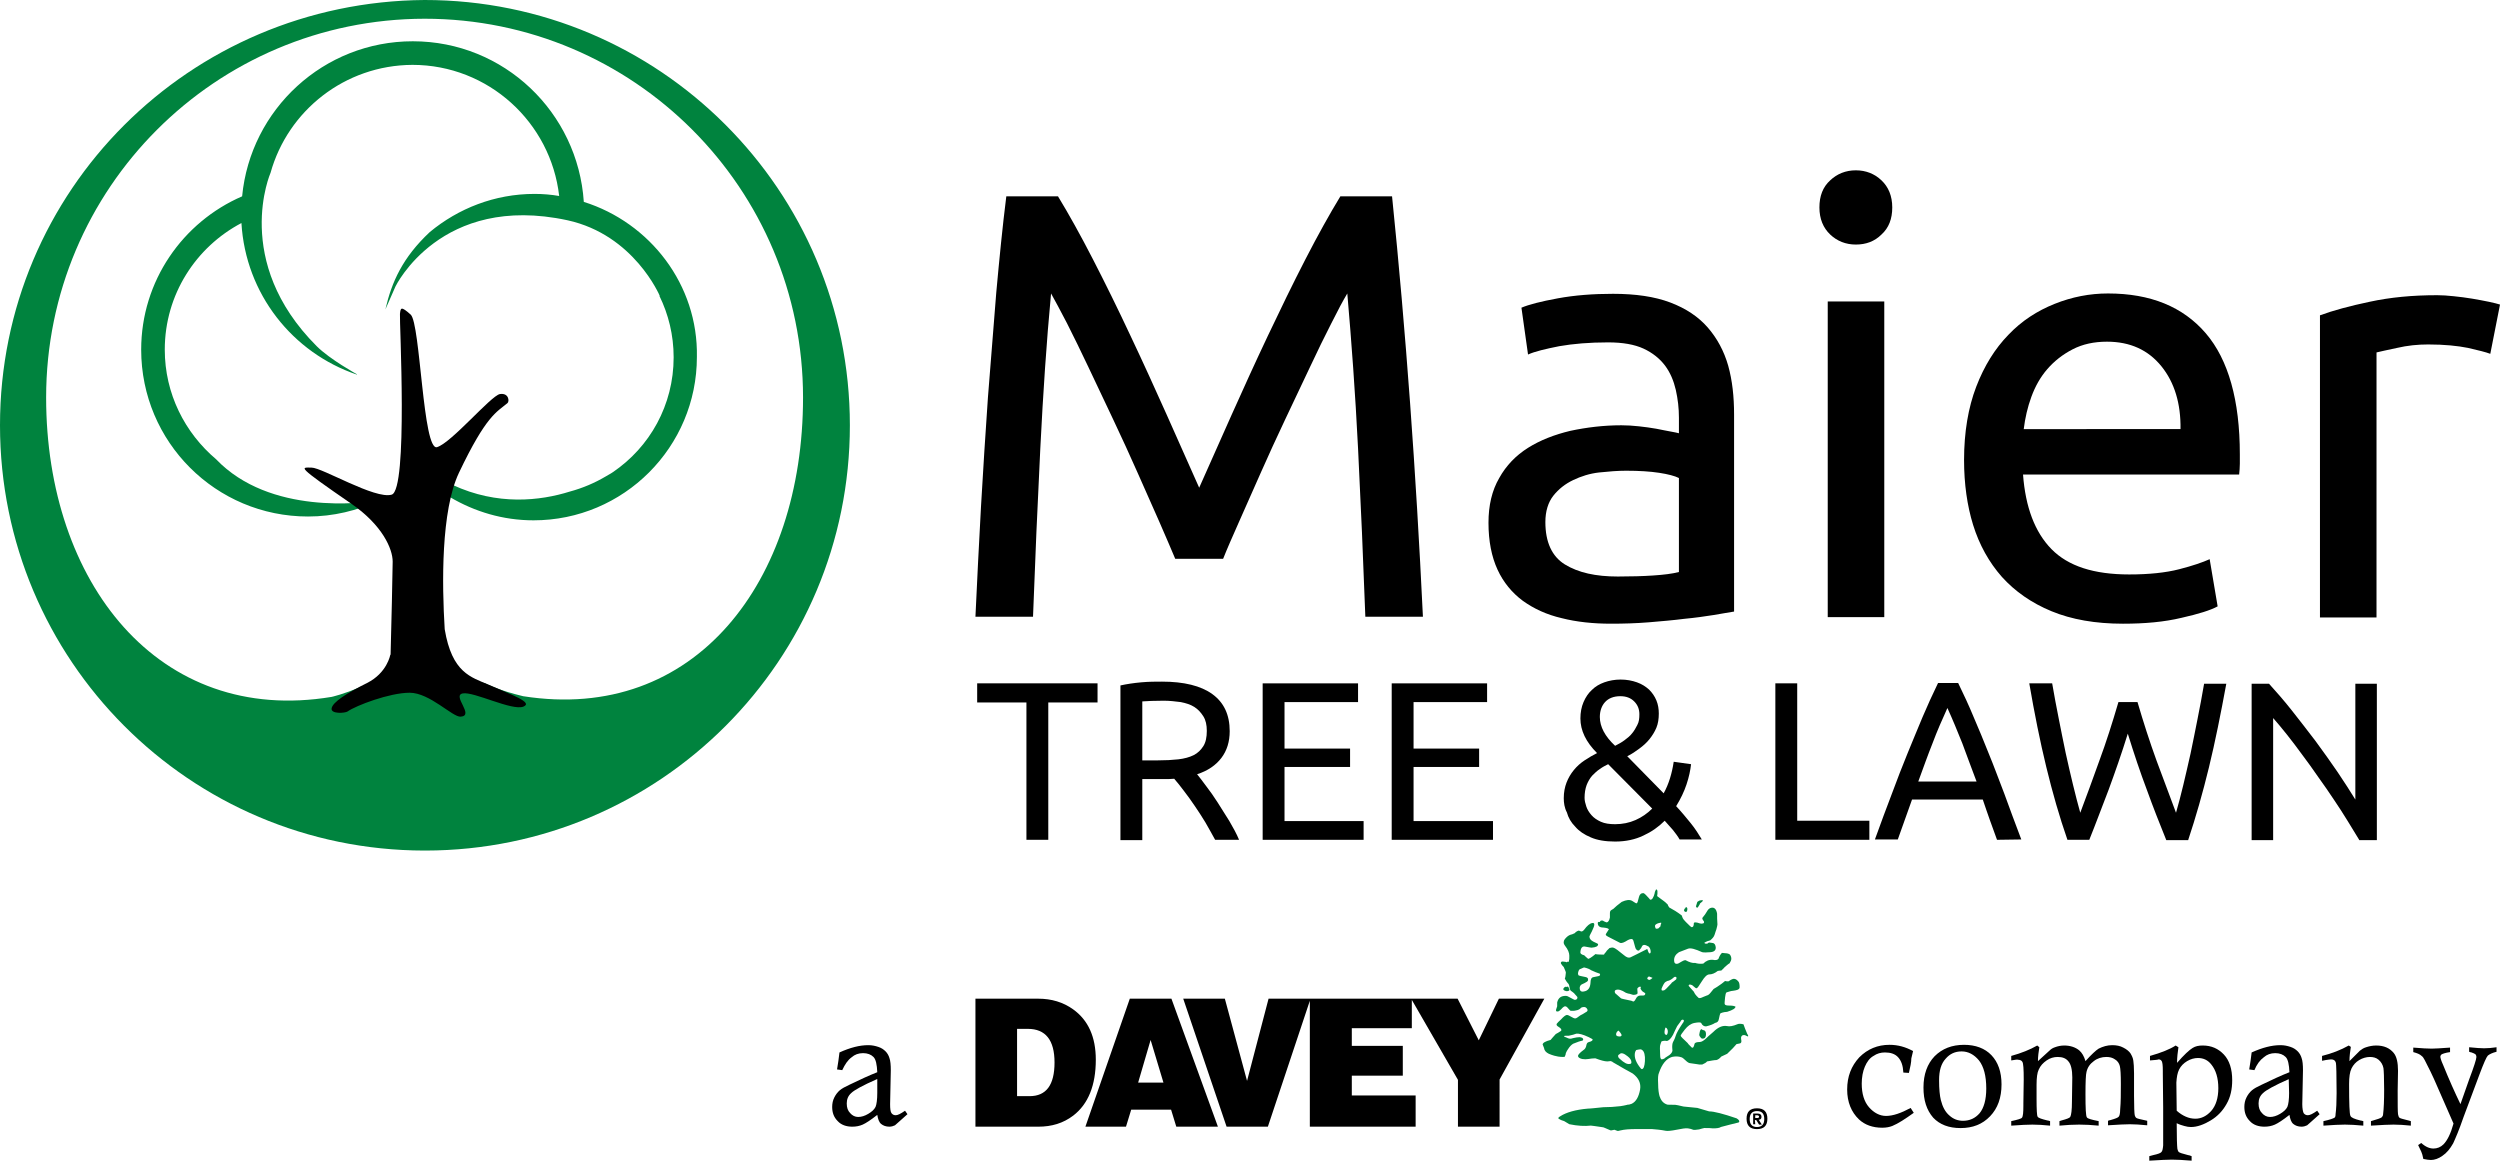
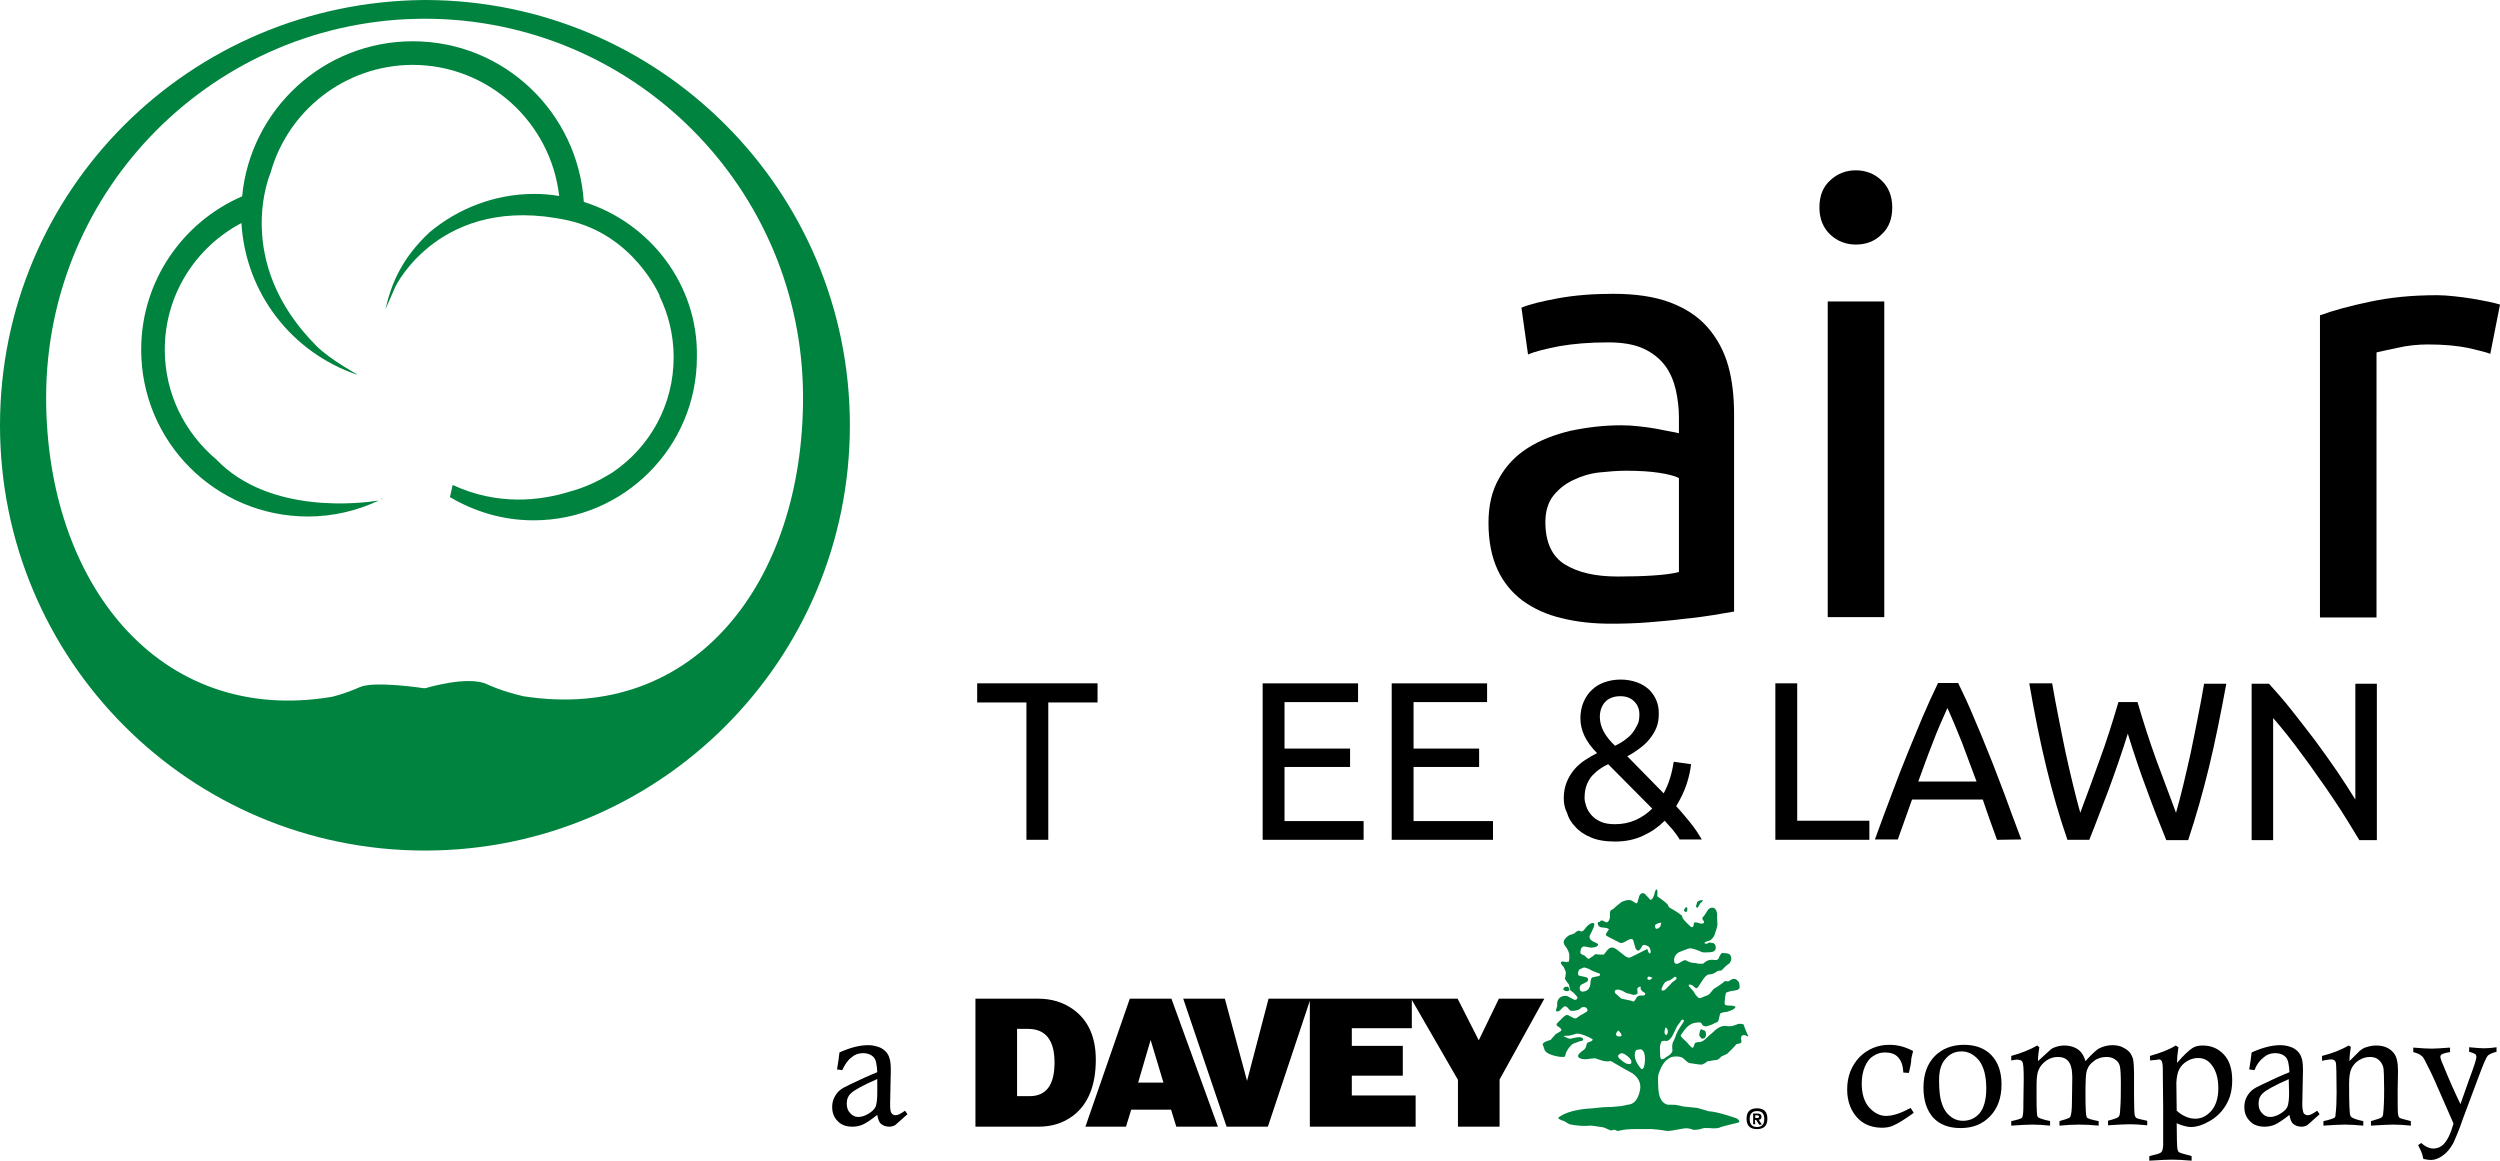
<svg xmlns="http://www.w3.org/2000/svg" version="1.1" id="Layer_1" x="0px" y="0px" viewBox="0 0 720.7 334.6" style="enable-background:new 0 0 720.7 334.6;" xml:space="preserve">
  <style type="text/css">
	.st0{fill:#00833E;}
	.st1{fill:#54B948;}
</style>
  <g>
    <path d="M242.8,308.5l-1.5-0.2c0.3-1.6,0.5-3.3,0.7-4.9c3.1-1.4,5.8-2.1,8.3-2.1c1.1,0,2,0.2,2.9,0.5s1.5,0.7,2.1,1.3   c0.5,0.5,0.9,1.2,1.1,1.9c0.3,0.8,0.4,2,0.4,3.6l-0.2,9.7c0,1.3,0.1,2.2,0.4,2.6s0.7,0.6,1.2,0.6c0.6,0,1.4-0.4,2.7-1.3l0.7,1   c-2.2,2-3.4,3-3.6,3.2c-0.4,0.2-1,0.4-1.6,0.4c-1,0-1.8-0.3-2.4-0.8s-0.9-1.4-1.1-2.6c-1.9,1.5-3.3,2.4-4.2,2.8   c-0.9,0.4-1.9,0.6-3,0.6c-1.7,0-3.2-0.5-4.2-1.6c-1.1-1.1-1.6-2.4-1.6-4.1c0-1,0.2-1.9,0.6-2.7c0.4-0.8,0.9-1.5,1.6-2.1   c0.6-0.5,1.5-1,2.8-1.6c3.1-1.5,5.7-2.7,8-3.6c-0.1-2.2-0.4-3.7-1.1-4.4c-0.7-0.7-1.7-1.1-3-1.1s-2.4,0.4-3.3,1.2   C244.4,305.6,243.6,306.8,242.8,308.5z M252.8,311.1c-4.1,1.8-6.6,3.2-7.4,4c-0.9,0.8-1.3,1.8-1.3,3s0.3,2.1,1,2.8   c0.6,0.7,1.4,1.1,2.3,1.1s1.9-0.3,2.9-0.9s1.7-1.2,2.1-2c0.3-0.7,0.5-2.1,0.5-4v-4H252.8z" />
  </g>
  <g>
    <path d="M550.3,309.3l-1.6-0.1c-0.1-2-0.6-3.4-1.5-4.4s-2.2-1.4-3.8-1.4c-1.2,0-2.3,0.3-3.3,1c-1.1,0.6-1.9,1.7-2.5,3.1   s-0.9,3.1-0.9,4.9c0,2.9,0.7,5.2,2.1,6.8c1.4,1.6,3.1,2.5,4.9,2.5c2,0,4.3-0.8,7.1-2.3l0.9,1.4c-2.5,1.8-4.5,3.1-6.2,3.8   c-0.8,0.3-1.7,0.5-2.9,0.5c-2.7,0-5-0.8-6.7-2.4c-2.2-2.1-3.4-5-3.4-8.6c0-3.8,1.2-6.8,3.5-9.3c2.4-2.4,5.3-3.6,8.7-3.6   c2.4,0,4.6,0.6,6.8,1.8c-0.1,0.5-0.3,1.2-0.5,2.1C551,306.2,550.7,307.6,550.3,309.3z" />
    <path d="M554.5,313.5c0-3.8,1.1-6.8,3.2-9c2.2-2.2,5-3.3,8.5-3.3c3.3,0,6,1,7.9,3s2.9,4.8,2.9,8.4c0,3.9-1.1,6.9-3.3,9.2   c-2.2,2.3-5,3.4-8.5,3.4c-3.4,0-6-1-7.9-3C555.4,320,554.5,317.2,554.5,313.5z M559,311.4c0,2.6,0.2,4.5,0.5,5.7   c0.5,2,1.3,3.5,2.5,4.5c1.1,1,2.4,1.5,3.9,1.5c1.9,0,3.5-0.7,4.8-2.2c1.2-1.5,1.9-3.8,1.9-7.1c0-3.6-0.7-6.3-2.1-8.1   c-1.4-1.7-3.1-2.6-5-2.6s-3.4,0.7-4.6,2.1C559.6,306.6,559,308.6,559,311.4z" />
    <path d="M579.8,305.7v-1.3c2.9-0.8,5.4-1.8,7.5-3l0.6,0.5c-0.2,1.3-0.4,2.6-0.4,4l3.4-3.1c0.4-0.4,0.9-0.7,1.5-0.9   c0.8-0.3,1.7-0.5,2.7-0.5c1.7,0,3.2,0.5,4.3,1.4c0.8,0.7,1.4,1.7,1.8,3.1c1.7-1.9,3-3.1,3.8-3.6c1.2-0.6,2.5-1,3.9-1   c1.2,0,2.3,0.2,3.2,0.7c1,0.5,1.7,1.1,2.1,1.7c0.4,0.7,0.7,1.3,0.8,2.1c0.1,0.7,0.2,1.9,0.2,3.6v6.5c0,3.2,0.1,5.1,0.2,5.6   c0.1,0.3,0.2,0.6,0.5,0.8c0.3,0.2,1.3,0.4,3.1,0.8v1.3c-2-0.2-3.7-0.3-5-0.3c-1.2,0-3.3,0.1-6.3,0.3v-1.3c0.3-0.1,0.5-0.2,0.7-0.2   c1.4-0.4,2.2-0.7,2.4-1c0.2-0.2,0.4-0.9,0.4-2c0.2-2.2,0.2-4.7,0.2-7.4c0-2.7-0.1-4.4-0.3-5.2c-0.2-0.8-0.7-1.5-1.4-1.9   c-0.7-0.5-1.5-0.7-2.5-0.7c-1.3,0-2.6,0.4-3.6,1.2c-1.1,0.8-1.8,1.8-2.1,3.1c-0.2,0.7-0.3,2.8-0.3,6.4c0,4.1,0.1,6.3,0.4,6.7   c0.2,0.4,1.4,0.7,3.4,1.1v1.3c-2-0.2-3.9-0.3-5.6-0.3c-1.7,0-3.6,0.1-5.7,0.3v-1.3l0.6-0.2c1.5-0.4,2.3-0.7,2.5-1   c0.3-0.5,0.5-2,0.5-4.4l0.1-7c0-2.2-0.4-3.8-1.1-4.6c-0.7-0.9-1.7-1.3-3.1-1.3c-1.1,0-2.2,0.3-3.2,1s-1.8,1.5-2.3,2.7   c-0.4,0.8-0.6,2.3-0.6,4.3v4.1c0,3.1,0.1,4.8,0.3,5.1c0.2,0.4,1.2,0.7,2.8,1.1c0.2,0,0.5,0.1,0.8,0.2v1.3c-1.9-0.2-3.6-0.3-5.1-0.3   c-1.4,0-3.4,0.1-6.1,0.3v-1.3c1.8-0.4,2.9-0.7,3.1-1c0.3-0.4,0.4-1.5,0.4-3.5v-0.6l0.1-6.9c0-3-0.1-4.7-0.4-5.1   c-0.2-0.4-0.7-0.6-1.3-0.6C581.7,305.4,580.9,305.5,579.8,305.7z" />
    <path d="M619.8,305.7v-1.3c3.2-0.9,5.7-1.9,7.4-3l0.8,0.5c-0.2,1.4-0.4,2.9-0.4,4.5c2-2.3,3.5-3.7,4.5-4.3c0.8-0.5,1.7-0.7,2.9-0.7   c2.5,0,4.5,0.9,6.1,2.6s2.4,4.2,2.4,7.4c0,2.6-0.5,4.9-1.6,6.8c-1.1,2-2.6,3.6-4.6,4.8c-2,1.2-3.9,1.9-5.7,1.9   c-0.6,0-1.2-0.1-1.9-0.3c-0.7-0.2-1.4-0.4-2.2-0.8c0,4.2,0.1,6.6,0.2,7.4c0.1,0.4,0.2,0.7,0.4,0.9s1.1,0.5,2.7,0.9   c0.2,0,0.5,0.1,1,0.3v1.3c-2.4-0.2-4.3-0.3-5.7-0.3c-1.1,0-3.3,0.1-6.5,0.3v-1.3l1.1-0.3c1.4-0.3,2.2-0.6,2.4-0.9   c0.3-0.3,0.4-0.9,0.5-1.9c0-0.6,0-4.2,0-10.9l-0.1-9.8v-0.8c0-1.6-0.1-2.6-0.4-2.9c-0.1-0.2-0.4-0.4-0.8-0.4   C622.1,305.5,621.2,305.6,619.8,305.7z M627.5,320.2c0.9,0.8,1.7,1.3,2.6,1.7c0.9,0.4,1.8,0.6,2.8,0.6c1.7,0,3.3-0.8,4.6-2.3   s2-3.7,2-6.5c0-2.9-0.7-5.2-2-6.8c-1-1.3-2.3-1.9-3.9-1.9c-1,0-2.1,0.3-3.1,0.9s-1.8,1.4-2.3,2.4s-0.7,2.2-0.8,3.8L627.5,320.2z" />
    <path d="M649.9,308.5l-1.5-0.2c0.3-1.6,0.5-3.3,0.7-4.9c3.1-1.4,5.8-2.1,8.3-2.1c1.1,0,2,0.2,2.9,0.5s1.5,0.7,2.1,1.3   c0.5,0.5,0.9,1.2,1.1,1.9c0.3,0.8,0.4,2,0.4,3.6l-0.2,9.7c0,1.3,0.2,2.2,0.4,2.6c0.3,0.4,0.7,0.6,1.2,0.6c0.6,0,1.4-0.4,2.7-1.3   l0.7,1c-2.2,2-3.4,3-3.6,3.2c-0.4,0.2-1,0.4-1.6,0.4c-1,0-1.8-0.3-2.4-0.8c-0.6-0.5-0.9-1.4-1.1-2.6c-1.9,1.5-3.3,2.4-4.2,2.8   s-1.9,0.6-3,0.6c-1.7,0-3.2-0.5-4.2-1.6c-1.1-1.1-1.6-2.4-1.6-4.1c0-1,0.2-1.9,0.6-2.7c0.4-0.8,0.9-1.5,1.6-2.1   c0.6-0.5,1.5-1,2.8-1.6c3.1-1.5,5.7-2.7,8-3.6c-0.1-2.2-0.4-3.7-1.1-4.4c-0.7-0.7-1.7-1.1-3-1.1s-2.4,0.4-3.3,1.2   C651.5,305.6,650.6,306.8,649.9,308.5z M659.8,311.1c-4.1,1.8-6.6,3.2-7.4,4c-0.9,0.8-1.3,1.8-1.3,3s0.3,2.1,1,2.8   c0.6,0.7,1.4,1.1,2.3,1.1c0.9,0,1.9-0.3,2.9-0.9s1.7-1.2,2.1-2c0.3-0.7,0.5-2.1,0.5-4L659.8,311.1L659.8,311.1z" />
    <path d="M669.4,305.8v-1.4c2.8-0.7,5.4-1.7,7.7-3l0.6,0.4c-0.2,1.3-0.4,2.7-0.4,4.1l3-3c0.5-0.4,1.1-0.8,1.8-1   c0.9-0.3,1.9-0.5,2.9-0.5c2.2,0,3.9,0.7,5.1,2.2c0.8,1,1.2,2.7,1.2,5.1l-0.1,5.7c0,3.8,0,6.1,0.1,6.8c0.1,0.5,0.2,0.8,0.4,1   s1,0.4,2.2,0.7c0.2,0.1,0.6,0.1,1.1,0.3v1.3c-1.9-0.2-3.5-0.3-5-0.3c-1.3,0-3.4,0.1-6.5,0.3v-1.3c1.8-0.5,2.9-0.9,3.1-1.1   c0.2-0.2,0.4-0.5,0.4-0.9c0.2-1.6,0.3-3.9,0.3-7.1c0-3.4-0.1-5.5-0.2-6.2c-0.2-1-0.7-1.8-1.4-2.4s-1.6-0.8-2.5-0.8   c-1,0-2.1,0.3-3.1,0.9s-1.7,1.4-2.2,2.4s-0.7,2.5-0.7,4.5c0,5.6,0.1,8.7,0.4,9.2c0.2,0.5,1.2,0.9,2.8,1.3c0.2,0,0.5,0.1,0.9,0.2   v1.3c-2.1-0.2-3.9-0.3-5.3-0.3c-1.4,0-3.4,0.1-6.2,0.3v-1.3c1.9-0.4,2.9-0.8,3.2-1c0.2-0.1,0.3-0.5,0.3-1c0.2-1.5,0.3-3.5,0.3-6.1   c0-5.3-0.1-8.2-0.2-8.7c-0.2-0.7-0.6-1-1.4-1c-0.3,0-0.9,0.1-1.6,0.2C670.1,305.7,669.8,305.7,669.4,305.8z" />
    <path d="M695.7,303.3V302c2.4,0.2,4.2,0.3,5.3,0.3c0.8,0,2.6-0.1,5.3-0.3v1.3c-1.4,0.2-2.2,0.5-2.5,0.7c-0.2,0.2-0.3,0.4-0.3,0.6   c0,0.3,0.2,1.1,0.8,2.4c1.7,4.2,3.4,8,5,11.3l2.5-7.1c1.4-3.7,2.1-5.9,2.1-6.5c0-0.3-0.1-0.5-0.2-0.7c-0.2-0.2-0.6-0.4-1.2-0.6   c-0.2,0-0.4-0.1-0.7-0.2v-1.3c2,0.2,3.4,0.3,4.3,0.3c1.1,0,2.3-0.1,3.6-0.3v1.3c-1.2,0.3-2,0.7-2.5,1.1c-0.4,0.4-1.2,2.2-2.4,5.4   l-4.6,12.3c-1.3,3.8-2.4,6.3-3,7.6c-0.9,1.6-1.9,2.8-3.1,3.6c-1.1,0.8-2.3,1.2-3.3,1.2c-0.5,0-1.3-0.1-2.2-0.3   c-0.2-1-0.4-1.7-0.6-2.1c-0.2-0.4-0.5-1.1-0.9-1.9l0.9-0.6c1.2,1.1,2.4,1.6,3.5,1.6s2.1-0.4,2.9-1.2c1.1-1.1,2.1-3.1,2.9-6   l-4.6-10.5c-1.4-3.3-2.7-5.9-3.7-7.8c-0.3-0.6-0.6-1-0.9-1.2C697.6,303.9,696.8,303.6,695.7,303.3z" />
  </g>
  <g>
    <path d="M281.2,287.9h18.1c3.8,0,7.2,1,10.1,3.1c4.3,3.1,6.5,7.9,6.5,14.5c0,7.4-2.2,12.8-6.5,16.1c-2.9,2.2-6.2,3.2-10.1,3.2   h-18.1V287.9z M293.2,316h3.6c4.8,0,7.2-3.2,7.2-9.7s-2.6-9.7-7.7-9.7h-3.1V316z M324.6,324.8h-11.7l12.8-36.9h12l13.4,36.9h-12   l-1.5-4.9h-11.5L324.6,324.8z M328.1,312.1h7.3l-3.7-12.3L328.1,312.1z M359.5,311.6l-6.4-23.7h-12l12.5,36.9h11.9l12.3-36.9h-12.1   L359.5,311.6z M407,287.9h-29.4v36.9h30.5v-9h-18.4v-5.7h14.7v-8.6h-14.7v-5.1H407V287.9z M432.3,311.2l12.9-23.3h-13.1l-5.8,12   l-6.1-12h-13.4l13.5,23.4v13.5h12V311.2z M506.5,325.5c-2,0-3-1-3-3s1-3,3-3s3,1,3,3S508.5,325.5,506.5,325.5z M506.5,320.3   c-1.4,0-2.1,0.8-2.1,2.3s0.7,2.3,2.1,2.3c1.4,0,2.1-0.8,2.1-2.3C508.6,321,507.9,320.3,506.5,320.3z M506,324.1h-0.6V321h1.1   c0.9,0,1.3,0.3,1.3,1c0,0.5-0.3,0.8-0.8,0.8l0.9,1.4h-0.8l-0.8-1.3h-0.4L506,324.1L506,324.1z M506.6,322.3c0.3,0,0.5-0.1,0.5-0.4   c0-0.2-0.2-0.4-0.6-0.4H506v0.8H506.6z" />
  </g>
  <path class="st0" d="M501.5,284.6c0-0.8-0.1-1.4-0.4-1.7c-0.5-0.6-1-0.8-1.5-0.7c-0.6,0.2-1,0.5-1.3,0.7c-0.5,0-0.8,0-1-0.1  c-0.4,0.3-0.7,0.6-1,0.8c-1,0.7-1.7,1.2-2.3,1.5l-0.9,1.1c-0.4,0.5-0.7,0.7-1.1,0.8l-1,0.4c-0.6,0.3-1,0.4-1.3,0.3  c-0.8-0.7-1.2-1.3-1.4-1.8c-0.6-0.7-1.1-1.2-1.5-1.7c0-0.4,0.3-0.5,1-0.2c0.1,0.1,0.3,0.2,0.6,0.5s0.5,0.4,0.7,0.4s0.7-0.7,1.5-2  s1.5-2,2.2-2s1.5-0.3,2.4-1c0.5-0.1,0.8-0.1,1-0.1c0.5-0.4,0.8-0.8,1-1c0.6-0.5,1-0.9,1.4-1.1c0.3-0.5,0.5-0.9,0.5-1.3  s-0.1-0.8-0.4-1.2c-0.2-0.2-0.7-0.4-1.3-0.4c-0.8-0.1-1.2-0.1-1-0.1c-0.5,0.5-0.8,1.1-1,1.7c-0.2,0.3-0.8,0.5-1.6,0.3  c-1.1-0.1-2,0.3-2.8,1.1c-1,0.1-1.7,0-2.3-0.2c-0.8,0.1-1.7-0.2-2.8-0.8c-0.4,0-0.8,0.2-1.3,0.5s-0.8,0.5-0.9,0.5  c-0.8,0.2-1.1-0.2-1.1-1c0-1,0.5-1.7,1.4-2.3c0.5-0.2,1.3-0.5,2.6-1c0.8-0.3,2.1,0.1,4.1,1c0.5,0.1,1.3,0.1,2.4,0  c1.1-0.1,1.6-0.6,1.5-1.5c-0.1-0.8-0.5-1.2-1.2-1.2c-0.7-0.1-0.9-0.1-0.6-0.1c-0.3,0.1-0.5,0.1-0.5,0.3c-0.5,0.1-0.8,0.1-1-0.2  c0.6-0.4,1.2-0.6,1.7-0.7c0.6-0.5,1.1-1,1.3-1.7s0.4-1.2,0.5-1.5c0.2-0.8,0.3-1.2,0.3-1.4c-0.1-1.2-0.1-2.2-0.1-3.1  c-0.2-1.3-0.8-1.9-1.7-1.7c-0.4,0.1-0.7,0.3-1,0.7c-0.6,1-1,1.6-1.3,1.9s-0.3,0.5-0.2,0.7s0.2,0.4,0.4,0.6c0.1,0.4,0,0.6-0.3,0.6  c-0.2,0.1-0.5,0.1-0.9,0c-0.5-0.2-1-0.3-1.3-0.3c-0.2,0-0.4,0.1-0.4,0.2c0,0.8-0.2,1.2-0.6,1.2c-0.2,0-0.7-0.5-1.7-1.5  c-0.5-0.5-0.8-0.9-0.9-1.1c-0.1-0.2-0.2-0.5-0.3-0.8c-1.3-1-2.5-1.7-3.6-2.3c-0.2-0.3-0.4-0.6-0.4-0.8c-0.5-0.5-0.8-0.8-1.1-1  c-0.8-0.6-1.5-1.1-1.9-1.4c-0.1-0.1-0.1-0.3,0-0.7c0-0.4,0-0.7,0-0.9c-0.1-0.3-0.2-0.4-0.4-0.4c-0.2,0.4-0.4,0.8-0.4,1.1  c-0.1,0.5-0.3,1-0.6,1.5c-0.4,0.5-0.7,0.5-1,0c-0.8-0.9-1.3-1.4-1.5-1.5c-0.8-0.1-1.2,0.3-1.4,1c-0.3,1.3-0.5,1.9-0.7,1.9  c-0.1,0.1-0.5-0.2-1.3-0.7c-0.7-0.4-1.7-0.3-3,0.3c-1.1,0.8-1.9,1.5-2.4,2l-0.5,0.3c-0.4,0.2-0.5,0.5-0.5,1v1.2  c-0.2,0.9-0.5,1.4-1,1.4c-0.5-0.2-0.8-0.3-1-0.5c-0.5-0.1-0.8,0-0.9,0.4c-0.4-0.1-0.6,0-0.6,0.3c0,0.8,0.5,1.3,1.6,1.3  c1.1,0.1,1.6,0.3,1.6,0.6c0-0.1-0.2,0.2-0.7,1c-0.1,0.2-0.2,0.3-0.2,0.4c0,0.2,0.2,0.4,0.6,0.6c1.6,0.8,2.7,1.4,3.5,1.8  c0.5,0.2,1.2-0.1,2.3-0.8c0.4-0.2,0.7-0.3,1-0.3s0.5,0.2,0.6,0.6c0.4,1.5,0.6,2.3,0.8,2.4c0.3,0.3,0.5,0.4,0.8,0.3  c0.4-0.4,0.7-0.8,0.8-1.1c0.1-0.3,0.4-0.5,0.7-0.5c0.3,0,0.8,0.2,1.3,0.5c0.2,0.2,0.4,0.5,0.5,1s0.1,0.8-0.2,1  c-0.2-0.1-0.4-0.3-0.5-0.7c-0.1-0.4-0.2-0.6-0.3-0.6c-2.1,1.1-3.8,1.9-4.8,2.4c-0.5,0.2-1.1,0-1.8-0.6c-1.6-1.3-2.6-2.1-3.1-2.2  c-0.3-0.1-0.7,0-1.1,0.1c-0.5,0.5-0.9,0.8-1,1.1c-0.4,0.4-0.6,0.7-0.6,0.8c-1.8,0-2.6-0.1-2.4-0.2c-1.2,1-2,1.5-2.2,1.4  c-0.5-0.4-0.9-0.8-1.1-1c-0.8-0.2-1.2-0.5-1.1-1c0.1-1.2,0.6-1.7,1.4-1.5c1,0.2,1.7,0.3,1.8,0.3c1.3-0.1,1.9-0.4,1.9-1  c0-0.1-0.4-0.3-1.3-0.7c-0.8-0.4-1.2-0.9-1.2-1.5c0-0.1,0.2-0.6,0.7-1.5c0.5-1,0.7-1.6,0.7-2c0-0.3-0.2-0.5-0.6-0.4  c-0.7,0.1-1.5,0.8-2.3,1.9c-0.4,0.5-0.8,0.7-1.2,0.4c-0.2-0.1-0.3-0.1-0.5-0.1c-0.5,0.2-0.9,0.5-1,0.7c-0.5,0.2-0.8,0.4-1,0.4  c-0.4,0.1-0.9,0.3-1.4,0.8s-0.8,0.9-0.8,1.3c-0.1,0.4,0.1,0.8,0.4,1.2c0.8,1,1.2,2,1.2,2.8s0,1.2-0.1,1.3v0.4  c-0.2,0.1-0.3,0.1-0.3,0c-0.2,0.1-0.3,0.2-0.4,0.2s-0.1,0-0.2-0.1h-0.1c-0.5-0.1-0.8-0.1-1-0.1c-0.3,0.1-0.4,0.3-0.3,0.6  c0.3,0.5,0.6,0.8,0.8,1c0.3,0.8,0.6,1.3,0.6,1.6c-0.1,0.8-0.1,1.3-0.3,1.7c0.4,0.8,0.8,1.3,1.1,1.6c0.1,0.1,0.2,0.5,0.3,1.1  c0.1,0.6,0.3,0.9,0.6,1c0.5,0.4,0.8,0.6,0.8,0.7c0.5,0.5,0.7,0.8,0.8,0.9c0.1,0.3,0,0.5-0.2,0.7c-0.2,0.1-0.4,0.2-0.7,0.1  c-0.9-0.5-1.5-0.8-1.9-1c-0.2-0.1-0.4-0.1-0.6-0.1c-1.3,0-2.1,0.6-2.4,1.9v1.1l-0.3,0.9c-0.1,0.4,0,0.6,0.3,0.6  c0.3,0.1,0.7-0.2,1.2-0.7c0.5-0.6,0.9-0.8,1.1-0.8s0.4,0.1,0.6,0.3c0.5,0.6,0.9,1,1,1s0.4,0,0.7,0c0.2,0,0.5,0,0.8-0.1  c0.7-0.1,1.2-0.4,1.5-0.8c0.7-0.3,1.3-0.3,1.7,0.3c0.3,0.4,0.2,0.8-0.5,1.1c-0.5,0.3-0.9,0.6-1.4,0.8c-0.8,0.6-1.2,0.9-1.5,0.9  s-0.7-0.2-1.2-0.5s-0.9-0.5-1.2-0.5c-0.3,0-0.9,0.4-1.7,1.3c-0.5,0.5-0.9,0.8-1,1c-0.5,0.4-0.3,0.8,0.4,1.2c0.5,0.3,0.7,0.6,0.7,0.8  c0,0.1,0,0.2-0.1,0.3c-0.6,0.4-1.1,0.7-1.5,0.9c-0.7,0.8-1.2,1.3-1.5,1.7c-1.5,0.4-2.2,0.8-2.3,1.3c0-0.1,0.1,0.3,0.4,1  c0.1,0.8,0.6,1.3,1.4,1.7c1.2,0.5,2.1,0.7,2.7,0.8c0.6,0.1,1,0.1,1.3,0.1s0.6,0,0.6-0.1c0.2-0.4,0.3-0.8,0.3-1  c0.2-0.5,0.4-0.8,0.6-1.1c0.5-0.8,1-1.3,1.5-1.6c1.2-0.5,2.1-0.8,2.7-0.9c0.1-0.1,0.2-0.2,0.2-0.3c0-0.4-0.3-0.6-1-0.7  c-0.5,0-1.2,0.1-2,0.3c-0.5,0.2-1,0.2-1.4,0s-0.7-0.3-1-0.4c-0.2-0.2-0.1-0.3,0.3-0.3h0.9c1-0.2,1.7-0.4,2.2-0.6  c0.7-0.1,1.9,0.2,3.6,1c0.8,0.4,1.1,0.6,1.1,0.6c0.1,0.3-0.2,0.6-1,0.8c-0.5,0.1-0.7,0.4-0.8,1c-0.1,0.5-0.3,1-0.8,1.3  c-1.1,0.8-1.6,1.4-1.6,1.7c0,0.4,0.4,0.7,1.2,0.9c0.6,0.1,1.2,0.1,1.8,0c0.6-0.1,1.3-0.2,2-0.2c1.6,0.6,2.7,0.9,3.5,0.9l0.9-0.1  c0.3,0.1,0.6,0.2,0.6,0.3c2.7,1.6,4.7,2.7,5.8,3.3c1.7,1.3,2.4,2.8,2.1,4.6c-0.4,2.2-1.2,3.5-2.4,4.1c-0.5,0.2-0.9,0.3-1.4,0.3  c0.2,0,0.1,0-0.3,0.1s-0.9,0.2-1.6,0.3c-1.6,0.2-3.3,0.3-4.9,0.3c-2.1,0.2-3.6,0.4-4.4,0.4c-3.6,0.3-6.3,1.1-8,2.2  c-0.5,0.3-0.7,0.5-0.5,0.7c0.6,0.4,1.2,0.6,1.6,0.7c0.7,0.4,1.2,0.7,1.5,0.9c2.4,0.5,4.5,0.6,6.2,0.4c0.3,0,1.5,0.2,3.6,0.5  c0.2,0.1,0.6,0.2,1.2,0.5s1,0.4,1,0.4c0.6-0.1,1-0.2,1-0.2l0.8,0.3c0.2,0.1,0.5,0,0.9-0.1c1.2-0.3,2.7-0.4,4.7-0.4  c2.2,0,3.6,0,4.4,0c1.2,0.1,2.5,0.2,4,0.5c0.5,0.1,1.6,0,3.1-0.3s2.6-0.5,3.3-0.4c0.6,0.1,1.1,0.2,1.5,0.4c0.3,0.1,0.9,0,1.7-0.1  c0.6-0.2,1.1-0.3,1.5-0.4c1.1,0,1.9,0,2.5,0.1c1.1,0,1.9-0.1,2.3-0.4c1.8-0.5,3.5-0.9,5.1-1.3c0.1-0.1,0.2-0.2,0.2-0.3  c0-0.3-0.3-0.6-0.8-0.9c-3.8-1.3-6.5-2-7.9-2c-1.5-0.4-2.6-0.8-3.4-1c-1.8-0.2-3.1-0.3-4-0.4c-1.3-0.3-2.1-0.5-2.4-0.5  c-1.5,0-2.3,0-2.4-0.1c-1.1-0.4-1.7-1.2-2.1-2.4c-0.2-0.7-0.4-1.9-0.4-3.5c-0.1-1.7,0-2.7,0.2-3.1c0.9-2.7,2.2-4.2,3.8-4.7  c0.9-0.2,1.8-0.2,2.7,0.1c0.3,0.1,0.7,0.4,1.2,0.9s1,0.8,1.3,0.8c2,0.3,2.9,0.4,2.5,0.4h1c0.7-0.3,1.2-0.6,1.4-0.9  c1.2-0.2,2.1-0.4,2.7-0.4c0.4-0.1,0.9-0.4,1.4-1c0.7-0.3,1.3-0.6,1.7-0.8c1.3-1.2,2.2-2.2,2.7-2.8c0.4-0.1,0.7-0.1,1-0.2  s0.4-0.3,0.4-0.7c-0.1-0.5-0.1-0.8-0.1-1c0.1-0.5,0.4-0.7,0.8-0.7c0.1,0,0.3,0,0.5,0.1c0.4,0.2,0.6,0.3,0.7,0.3  c0.1-0.1,0.1-0.3-0.2-0.7c-0.5-1.1-0.8-2-1.1-2.8c-0.8-0.2-1.4-0.2-1.8,0c-1.2,0.5-2.2,0.7-3,0.5c-1.2-0.2-2.5,0.3-3.9,1.7  c-1.2,1-1.8,1.6-1.9,1.7c-0.8,0.8-1.5,1.2-2,1.2c-0.9,0-1.4,0.2-1.5,0.5c-0.2,0.9-0.4,1.3-0.8,1.1l-0.7-0.7  c-0.2-0.2-0.4-0.4-0.5-0.6c-1.3-1.2-2-1.9-2-2.1s0.4-0.8,1.2-1.8s1.7-1.7,2.8-1.9c1.1-0.2,1.7-0.2,1.9,0c0.3,0.7,0.8,1,1.4,1  c1.3-0.3,2.2-0.7,2.6-1c0.6-0.1,1-0.4,1.1-1.1c0.2-0.9,0.3-1.5,0.5-1.7c0.8-0.3,1.5-0.4,1.9-0.4c1.6-0.5,2.4-1,2.4-1.5  c-0.4-0.2-0.9-0.3-1.7-0.3s-1.3-0.1-1.4-0.4c-0.1-0.2,0-0.8,0.1-2c0.1-0.8,0.2-1.2,0.4-1.4c0.9-0.3,1.4-0.4,1.4-0.4s0.2,0,0.7-0.1  S501.5,285.4,501.5,284.6z M451.9,284.4c0.2,0.1,0.3,0.2,0.3,0.3c0.2,0.4,0.3,0.7,0.2,0.8c-0.2,0.2-0.6,0.3-1,0.2  c-0.8-0.2-0.9-0.6-0.5-1c0.2-0.2,0.4-0.3,0.6-0.2C451.6,284.5,451.8,284.5,451.9,284.4z M458.7,279.7c0.9,0.4,1.8,0.8,2.5,1  c0.2,0.4,0,0.6-0.4,0.7c-0.5,0.1-1,0.2-1.5,0.3c-0.5,0.1-0.8,0.6-0.8,1.7c-0.1,1.4-0.7,2.2-1.8,2.4c-0.9,0.2-1.3-0.1-1.3-1  c0-0.3,0.1-0.6,0.4-0.9c0.1-0.1,0.4-0.2,1-0.5s0.9-0.5,1-0.8c0.1-0.6-0.2-0.9-1-1c-1-0.2-1.5-0.3-1.7-0.4c-0.1-0.1-0.2-0.3-0.2-0.6  c0-0.2,0.1-0.6,0.3-1c0.2-0.2,0.4-0.3,0.5-0.3c0.5-0.2,0.8-0.4,1-0.4C457.6,279.1,458.3,279.4,458.7,279.7z M473.8,286  c0.3,0.2,0.5,0.3,0.5,0.4c0,0.4-0.2,0.6-0.7,0.6h-0.7c-0.6,0-1,0.3-1.3,0.9s-0.6,0.9-0.8,0.8c-0.2-0.1-0.4-0.1-0.5-0.2  c-1.9-0.4-2.9-0.6-3-0.7c-0.9-0.8-1.5-1.3-1.7-1.5c-0.2-0.5-0.1-0.8,0.2-0.9c0.7-0.3,1.7,0,2.9,0.8c0.5,0.2,0.9,0.3,1.1,0.3l1,0.3  c0.6,0,1-0.1,1.2-0.3c0.1-0.1,0.1-0.5,0-1.4c0-0.2,0.2-0.4,0.5-0.6c0.3-0.1,0.5-0.1,0.5,0.1s0,0.3-0.1,0.4  C473.2,285.5,473.4,285.8,473.8,286z M467.5,298.4c-0.1,0.3-0.3,0.4-0.6,0.4c-0.8,0-1.1-0.3-1-0.8c0.1-0.4,0.3-0.7,0.7-0.9  C467,297.5,467.3,297.9,467.5,298.4z M469.2,304.5c0.8,0.6,1.1,1.2,1.1,1.7c0,0.3-0.1,0.5-0.4,0.5c-0.8,0.2-1.7-0.3-3-1.5  c-0.4-0.3-0.5-0.7-0.4-1c0.2-0.2,0.3-0.3,0.4-0.3C467.3,303.4,468.1,303.6,469.2,304.5z M472.9,302.5c0.2,0,0.4,0.1,0.5,0.2  c0.6,0.4,0.9,1.5,0.8,3.2c-0.1,1.5-0.4,2.3-0.9,2.3c-0.1,0-0.2-0.1-0.3-0.2c-1.3-1.6-1.9-3-1.7-4.4c0.1-0.5,0.3-0.8,0.4-0.9  C472.2,302.6,472.6,302.5,472.9,302.5z M476.4,281.9c-0.3,0.3-0.6,0.5-0.9,0.6c-0.5-0.1-0.7-0.3-0.6-0.6c0.2-0.2,0.3-0.4,0.5-0.4  C475.9,281.7,476.2,281.8,476.4,281.9z M478.2,266.1c0.4-0.1,0.6-0.1,0.7-0.1c0,0.2,0,0.3-0.1,0.4c-0.1,0.3-0.1,0.6-0.2,0.8  c-0.1,0-0.1,0-0.2,0.1c-0.2,0.3-0.4,0.4-0.6,0.4c-0.3,0.1-0.6,0-0.6-0.3c-0.1-0.2-0.1-0.4-0.1-0.5  C477.1,266.6,477.5,266.3,478.2,266.1z M480.4,304.7c-0.3,0.2-0.5,0.3-0.5,0.4c-0.4,0.2-0.6,0.3-0.9,0.3c-0.2-0.1-0.4-0.4-0.4-1  c-0.1-1.7-0.1-2.8,0-3.1c0.2-0.6,0.3-1,0.4-1.1c0.6-0.2,1.1-0.2,1.5-0.1c0.6-0.1,1.2-0.7,1.8-1.8c0.4-0.9,0.8-1.7,1.2-2.5  c0.7-0.9,1.1-1.5,1.2-1.7c0.3-0.2,0.5-0.2,0.7,0c0.1,0.2,0,0.5-0.4,1c-1,1.5-1.7,2.7-2,3.7c-0.2,0.7-0.5,1.2-0.7,1.6  s-0.3,1.1-0.2,2.1C482.3,303.2,481.7,304,480.4,304.7z M479,285c0.4-1,0.8-1.7,1.1-1.9c0.3-0.2,0.7-0.4,1-0.4c0.7-0.3,1.2-0.7,1.5-1  c0.1-0.1,0.2-0.1,0.4-0.1s0.3,0.1,0.3,0.4c0,0.2-0.1,0.4-0.3,0.5c-0.4,0.3-0.6,0.5-0.8,0.6s-0.3,0.2-0.4,0.4c-1.2,1.3-1.9,2-2.1,2  c-0.4,0.1-0.6,0.1-0.7-0.1C479,285.3,479,285.2,479,285L479,285z M480.8,297.5c-0.1,0.7-0.3,1-0.6,0.8c-0.4-0.2-0.4-0.6-0.3-1.3  c0.1-0.4,0.1-0.6,0.3-0.8C480.6,296.4,480.8,296.8,480.8,297.5z M486.4,262.4c-0.1,0.5-0.3,0.6-0.7,0.4c-0.3-0.2-0.3-0.5,0-0.9  c0.1-0.1,0.1-0.1,0.2-0.1v-0.2c0.1-0.1,0.2-0.1,0.2-0.1C486.4,261.6,486.5,261.9,486.4,262.4z M490.9,259.5c0,0.2-0.1,0.4-0.4,0.6  c-0.3,0.2-0.5,0.4-0.5,0.6c-0.4,0.7-0.6,1-0.8,1c-0.1-0.1-0.2-0.2-0.3-0.4l0.4-1.3l0.3-0.2c0.2-0.1,0.3-0.2,0.4-0.2  C490.3,259.5,490.6,259.5,490.9,259.5z M491.2,297c0.4,0.1,0.6,0.5,0.6,1.1c0,1-0.4,1.4-1.2,1.3c-0.2-0.2-0.4-0.3-0.4-0.4  c-0.2-0.2-0.3-0.4-0.3-0.5c-0.1-0.1,0-0.4,0.1-1c0.1-0.5,0.3-0.8,0.5-0.8c0.1,0,0.2,0.1,0.3,0.2C490.8,296.9,491,297,491.2,297z" />
  <path class="st1" d="M119.4,208.4c0,0,1.8-3.5,3.1-0.9c1.4,2.6,2.8-1.6,2.8-1.6l-1.8-2.9l-4.4,0.4l-2.1,1.7L119.4,208.4z" />
  <path class="st0" d="M122.4,0C122.4,0,122.3,0.1,122.4,0C54.6,0.5,0,54.9,0,122.6s54.7,122.5,122.3,122.6l0,0h0.1h0.1h0.1h0.1l0,0  c67.6-0.1,122.3-54.9,122.3-122.6C245,54.9,190.1,0,122.4,0 M140.5,197.3c-5.5-2.7-17.9,1.1-17.9,1.1h-0.2h-0.2  c0,0-14.3-2.2-18.5-0.3c-4.5,2-8.1,2.8-8.1,2.8c-49.9,8.3-82.3-33-82.3-86.3C13.3,54.3,62.1,5.5,122.4,5.4  c60.3,0,109.1,48.9,109.1,109.2c0,53.1-31.2,93.9-80.7,86.1C144.1,199.1,140.5,197.3,140.5,197.3" />
  <path class="st0" d="M110,144c0.1,0,0.1-0.1,0.2-0.1c-0.1-0.1-0.1-0.2-0.2-0.3V144z M168.3,58.2c-1.7-25.8-23-46.3-49.3-46.3  c-25.7,0-46.8,19.6-49.2,44.7C52.7,64,40.7,81,40.7,100.8c0,26.6,21.5,48.1,48.1,48.1c7.3,0,14.2-1.7,20.4-4.6  c-4.5,0.7-31.4,4.3-46.9-11.9c-9-7.6-14.8-18.9-14.8-31.6c0-15.9,9-29.6,22.1-36.5c1.2,20.4,14.7,37.4,33.3,43.7v-0.1l0,0  c0,0-7.8-4.3-11.6-8.1C66.8,75.3,78,49.8,78,49.8l0,0c5-17.9,21.4-31,40.9-31.1c21.9,0,39.9,16.6,42.3,37.8  c-2.3-0.4-4.7-0.6-7.1-0.6c-11.5,0-22,4.2-30.2,11c-7.8,7.3-11,14.4-12.8,22.3l2.9-6.6c0,0,13-27,49.6-19.1  c19.2,4.2,26.6,21.8,26.6,21.8h-0.1c2.6,5.3,4.1,11.3,4.1,17.7c0,13.8-6.9,25.9-17.5,33.1l0,0c0,0-0.7,0.5-2,1.2  c-3.2,1.9-6.7,3.4-10.4,4.4c-8.6,2.7-20.9,4.1-33.8-1.9l-0.8,3.5c7.1,4.2,15.3,6.7,24.1,6.7c26,0,47.1-21.1,47.1-47.1  C201.3,82.1,187.4,64.2,168.3,58.2" />
-   <path d="M140.9,197.4c6.6,2.9,12.9,5.1,10,6.3c-3.3,1.3-14.3-4.4-17.5-3.8c-3.2,0.6,3.5,6.4-0.6,6.7c-2.3,0.2-8.9-6.9-14.7-6.9  s-15.5,3.7-17.9,5.4c-0.7,0.5-4.9,0.8-4.6-0.9c0.3-1.8,4.4-4.4,10.2-7.3s6.7-8.1,6.7-8.1l0.1-0.1c0.2-7.8,0.6-24,0.6-26.8  c0-3.7-3-10.5-11.8-16.6C85,134,86.8,134.8,89.8,134.8c3.1,0,18.3,9.2,23.1,7.8c4.8-1.3,2.2-50.4,2.4-52.1c0.2-1.7,0.2-2.4,3.1,0.2  c2.8,2.6,3.5,39.5,7.6,38.2c4.2-1.3,15.5-14.8,18.1-15.3c2.6-0.4,2.8,2.1,2.2,2.6c-3.1,2.6-6.1,3.5-14,20.1  c-5.2,11-4.9,32.1-4.1,45.1C130.3,194,135.8,195.2,140.9,197.4" />
  <g>
-     <path d="M338.8,161.1c-1.2-2.8-2.7-6.4-4.6-10.7c-1.9-4.3-4-9-6.2-14s-4.6-10.2-7.1-15.5s-4.9-10.3-7.1-15s-4.3-8.9-6.2-12.7   c-1.9-3.7-3.5-6.6-4.6-8.6c-1.3,13.8-2.3,28.7-3.1,44.7c-0.8,16-1.5,32.2-2.1,48.5h-16.6c0.5-10.5,1-21.1,1.6-31.7   c0.6-10.7,1.3-21.2,2-31.5c0.8-10.3,1.6-20.4,2.4-30.2c0.9-9.8,1.8-19.1,2.9-27.8H305c3.1,5.1,6.5,11.2,10.1,18.2s7.2,14.3,10.8,22   c3.6,7.6,7.1,15.3,10.5,22.9c3.4,7.6,6.5,14.6,9.3,20.9c2.8-6.3,5.9-13.3,9.3-20.9c3.4-7.6,6.9-15.3,10.5-22.9   c3.6-7.6,7.2-15,10.8-22c3.6-7,7-13.1,10.1-18.2h14.9c4,39.1,6.9,79.5,8.9,121.2h-16.6c-0.6-16.3-1.3-32.5-2.1-48.5   c-0.8-16-1.9-30.9-3.1-44.7c-1.2,2-2.7,4.8-4.6,8.6c-1.9,3.7-4,8-6.2,12.7s-4.6,9.7-7.1,15s-4.9,10.5-7.1,15.5s-4.3,9.7-6.2,14   c-1.9,4.3-3.5,7.9-4.6,10.7H338.8L338.8,161.1z" />
    <path d="M465,84.7c6.5,0,12,0.8,16.5,2.5s8.1,4.1,10.8,7.2c2.7,3.1,4.7,6.8,5.9,11c1.2,4.3,1.7,9,1.7,14.1v56.8   c-1.4,0.2-3.4,0.6-5.9,1s-5.3,0.8-8.5,1.1c-3.1,0.4-6.6,0.7-10.2,1c-3.7,0.3-7.3,0.4-10.9,0.4c-5.1,0-9.9-0.5-14.2-1.6   c-4.3-1-8-2.7-11.2-5c-3.1-2.3-5.6-5.3-7.3-9c-1.7-3.7-2.6-8.2-2.6-13.5c0-5,1-9.3,3.1-12.9c2-3.6,4.8-6.5,8.3-8.7   c3.5-2.2,7.6-3.8,12.2-4.9c4.7-1,9.6-1.6,14.7-1.6c1.6,0,3.3,0.1,5.1,0.3c1.7,0.2,3.4,0.4,5,0.7c1.6,0.3,2.9,0.6,4.1,0.8   c1.2,0.2,2,0.4,2.4,0.5v-4.5c0-2.7-0.3-5.3-0.9-8c-0.6-2.6-1.6-5-3.1-7s-3.6-3.7-6.2-4.9s-6-1.8-10.2-1.8c-5.4,0-10.1,0.4-14.1,1.1   c-4,0.8-7,1.5-9,2.4l-1.9-13.5c2.1-0.9,5.6-1.8,10.5-2.7C454,85.1,459.3,84.7,465,84.7z M466.4,166.2c3.8,0,7.3-0.1,10.2-0.3   c3-0.2,5.5-0.5,7.4-1v-27.1c-1.2-0.6-3.1-1.1-5.7-1.5c-2.6-0.4-5.8-0.6-9.5-0.6c-2.4,0-5,0.2-7.8,0.5c-2.7,0.3-5.2,1.1-7.5,2.2   c-2.3,1.1-4.2,2.6-5.7,4.5s-2.3,4.5-2.3,7.6c0,5.8,1.9,9.9,5.6,12.2C455,165.1,460,166.2,466.4,166.2z" />
    <path d="M535,70.5c-2.9,0-5.4-1-7.4-2.9s-3.1-4.5-3.1-7.8s1-5.9,3.1-7.8c2-1.9,4.5-2.9,7.4-2.9s5.4,1,7.4,2.9s3.1,4.5,3.1,7.8   s-1,5.9-3.1,7.8C540.4,69.6,537.9,70.5,535,70.5z M543.2,177.9h-16.3v-91h16.3V177.9z" />
-     <path d="M566.2,132.6c0-8,1.2-15.1,3.5-21.1s5.4-11,9.3-15c3.8-4,8.3-6.9,13.3-8.9s10.1-3,15.4-3c12.2,0,21.6,3.8,28.2,11.5   c6.5,7.6,9.8,19.3,9.8,34.9c0,0.7,0,1.6,0,2.7c0,1.1-0.1,2.1-0.2,3.1h-62.3c0.7,9.4,3.4,16.6,8.2,21.5c4.8,4.9,12.2,7.3,22.4,7.3   c5.7,0,10.5-0.5,14.4-1.5s6.8-2,8.8-2.9l2.3,13.6c-2,1.1-5.5,2.2-10.4,3.3c-5,1.2-10.6,1.7-16.9,1.7c-7.9,0-14.8-1.2-20.6-3.6   s-10.5-5.7-14.3-9.9c-3.7-4.2-6.5-9.2-8.3-15C567.1,145.8,566.2,139.5,566.2,132.6z M628.6,123.7c0.1-7.3-1.7-13.4-5.5-18.1   c-3.8-4.7-9-7.1-15.7-7.1c-3.7,0-7,0.7-9.9,2.2s-5.3,3.4-7.3,5.7s-3.5,5-4.6,8s-1.8,6.1-2.2,9.3L628.6,123.7L628.6,123.7z" />
    <path d="M702.6,85.1c1.4,0,3,0.1,4.8,0.3s3.6,0.4,5.3,0.7s3.4,0.6,4.8,0.9c1.5,0.3,2.5,0.6,3.2,0.8l-2.8,14.2   c-1.3-0.5-3.4-1-6.4-1.7c-3-0.6-6.8-1-11.5-1c-3,0-6,0.3-9,1c-3,0.6-4.9,1.1-5.9,1.3V178h-16.3V90.9c3.8-1.4,8.6-2.7,14.3-3.9   C689.1,85.7,695.5,85.1,702.6,85.1z" />
  </g>
  <g>
    <path d="M316.4,197v5.5h-14.2v39.6h-6.3v-39.6h-14.2V197H316.4z" />
-     <path d="M345.1,223.2c0.7,0.9,1.6,2,2.6,3.4c1.1,1.4,2.2,3,3.3,4.7c1.1,1.7,2.2,3.5,3.4,5.4c1.1,1.9,2.1,3.7,2.8,5.4h-6.9   c-0.9-1.6-1.8-3.3-2.8-5s-2.1-3.3-3.1-4.8s-2.1-3-3.1-4.3s-1.9-2.5-2.8-3.5c-0.6,0-1.1,0.1-1.7,0.1s-1.2,0-1.8,0h-5.7v17.6H323   v-44.6c1.8-0.4,3.8-0.7,6-0.9c2.2-0.2,4.2-0.2,6-0.2c6.3,0,11.2,1.2,14.5,3.6s5,5.9,5,10.7c0,3-0.8,5.6-2.4,7.7   C350.5,220.6,348.2,222.2,345.1,223.2z M335.5,202c-2.7,0-4.8,0.1-6.2,0.2v17h4.5c2.2,0,4.1-0.1,5.9-0.3c1.7-0.2,3.2-0.6,4.4-1.2   c1.2-0.6,2.1-1.5,2.8-2.6c0.7-1.1,1-2.6,1-4.4c0-1.7-0.3-3.1-1-4.2s-1.5-2-2.6-2.7s-2.4-1.1-3.9-1.4   C338.8,202.2,337.2,202,335.5,202z" />
    <path d="M364,242.1V197h27.5v5.4h-21.2v13.4h18.9v5.3h-18.9v15.6h22.8v5.4L364,242.1L364,242.1z" />
    <path d="M401.2,242.1V197h27.5v5.4h-21.2v13.4h18.9v5.3h-18.9v15.6h22.9v5.4L401.2,242.1L401.2,242.1z" />
    <path d="M450.8,230.1c0-1.7,0.3-3.2,0.8-4.5s1.2-2.5,2.1-3.6s1.9-2,3.1-2.8s2.4-1.5,3.6-2.1c-3.2-3.2-4.8-6.5-4.8-10   c0-1.7,0.3-3.3,0.9-4.7c0.6-1.4,1.4-2.6,2.4-3.5c1-1,2.2-1.7,3.6-2.2s3-0.8,4.7-0.8s3.3,0.3,4.7,0.8c1.4,0.5,2.5,1.2,3.5,2.1   c0.9,0.9,1.6,1.9,2.1,3.1s0.7,2.5,0.7,3.8c0,1.5-0.2,2.9-0.7,4.1s-1.2,2.3-2,3.3s-1.8,1.9-2.9,2.7c-1.1,0.8-2.2,1.6-3.5,2.2   l10.5,10.7c1.5-2.7,2.4-5.8,2.9-9.1l5,0.7c-0.2,1.8-0.6,3.7-1.3,5.8c-0.7,2.1-1.7,4.2-3,6.3c1.5,1.6,2.9,3.3,4.2,4.9   s2.3,3.2,3.2,4.7h-6.4c-0.5-0.9-1.2-1.8-1.9-2.7c-0.8-0.9-1.6-1.8-2.4-2.7c-1.8,1.8-3.8,3.2-6.2,4.3c-2.3,1.1-5,1.7-8.1,1.7   c-2.8,0-5.2-0.4-7-1.2c-1.9-0.8-3.4-1.8-4.5-3.1c-1.2-1.2-2-2.6-2.4-4.1C451,232.9,450.8,231.4,450.8,230.1z M456.8,230   c0,0.8,0.2,1.6,0.5,2.5s0.8,1.7,1.5,2.5s1.6,1.4,2.7,1.9s2.5,0.7,4.1,0.7c2.1,0,4.1-0.4,5.9-1.2c1.8-0.8,3.4-1.9,4.8-3.3   l-12.7-12.8c-0.8,0.4-1.6,0.8-2.4,1.4c-0.8,0.5-1.5,1.2-2.2,1.9c-0.7,0.8-1.2,1.7-1.6,2.7C457,227.4,456.8,228.6,456.8,230z    M472.6,205.9c0-1.5-0.5-2.7-1.5-3.7s-2.3-1.5-4-1.5c-1.9,0-3.4,0.6-4.4,1.7s-1.5,2.6-1.5,4.3c0,2.8,1.5,5.6,4.4,8.3   c1-0.5,1.9-1,2.7-1.6c0.8-0.6,1.6-1.2,2.2-2c0.6-0.7,1.1-1.6,1.5-2.4C472.5,208.1,472.6,207.1,472.6,205.9z" />
-     <path d="M538.9,236.6v5.5h-27.1V197h6.3v39.6H538.9z" />
+     <path d="M538.9,236.6v5.5h-27.1V197h6.3v39.6z" />
    <path d="M575.7,242.1c-0.7-2-1.4-3.9-2.1-5.8c-0.7-1.9-1.3-3.8-2-5.8h-20.4l-4.1,11.5h-6.6c1.7-4.8,3.4-9.2,4.9-13.2   c1.5-4.1,3-7.9,4.5-11.6c1.5-3.6,2.9-7.1,4.3-10.4c1.4-3.3,2.9-6.6,4.5-9.9h5.8c1.6,3.3,3.1,6.5,4.5,9.9c1.4,3.3,2.9,6.8,4.3,10.4   c1.5,3.6,2.9,7.5,4.5,11.6c1.5,4.1,3.1,8.5,4.9,13.2L575.7,242.1L575.7,242.1z M569.8,225.3c-1.4-3.8-2.8-7.4-4.1-11   c-1.4-3.5-2.8-6.9-4.3-10.2c-1.5,3.3-3,6.7-4.3,10.2c-1.4,3.5-2.7,7.2-4.1,11H569.8z" />
    <path d="M613.4,211.5c-1.8,5.8-3.7,11.2-5.5,16.1c-1.9,4.9-3.7,9.8-5.6,14.5H596c-2.3-6.6-4.3-13.6-6.1-21s-3.4-15.4-4.9-24.1h6.6   c0.6,3.4,1.2,6.8,1.9,10.2c0.7,3.4,1.3,6.7,2,9.9c0.7,3.2,1.4,6.2,2.1,9.1c0.7,2.9,1.4,5.6,2.1,8.1c1.7-4.6,3.6-9.6,5.5-15   c2-5.4,3.8-11.1,5.5-16.9h5.5c1.7,5.8,3.5,11.4,5.5,16.9c2,5.4,3.9,10.4,5.6,15c0.7-2.4,1.4-5.1,2.1-8c0.7-2.9,1.4-6,2.1-9.1   c0.7-3.2,1.3-6.5,2-9.9s1.3-6.8,1.9-10.2h6.4c-1.6,8.7-3.2,16.7-5,24.1s-3.8,14.4-6,21h-6.3c-1.9-4.7-3.8-9.5-5.6-14.5   C617,222.7,615.2,217.3,613.4,211.5z" />
    <path d="M680.1,242.1c-1-1.6-2.1-3.4-3.3-5.4s-2.6-4.1-4-6.2s-2.9-4.3-4.5-6.5c-1.5-2.2-3.1-4.4-4.6-6.4c-1.5-2.1-3-4-4.4-5.8   s-2.8-3.4-4-4.8v35.2h-6.2v-45.1h5c2,2.2,4.2,4.7,6.5,7.6s4.6,5.9,6.9,8.9c2.3,3.1,4.4,6.1,6.4,9c2,3,3.7,5.6,5.1,7.9v-33.4h6.2   v45.1h-5.1V242.1z" />
  </g>
</svg>